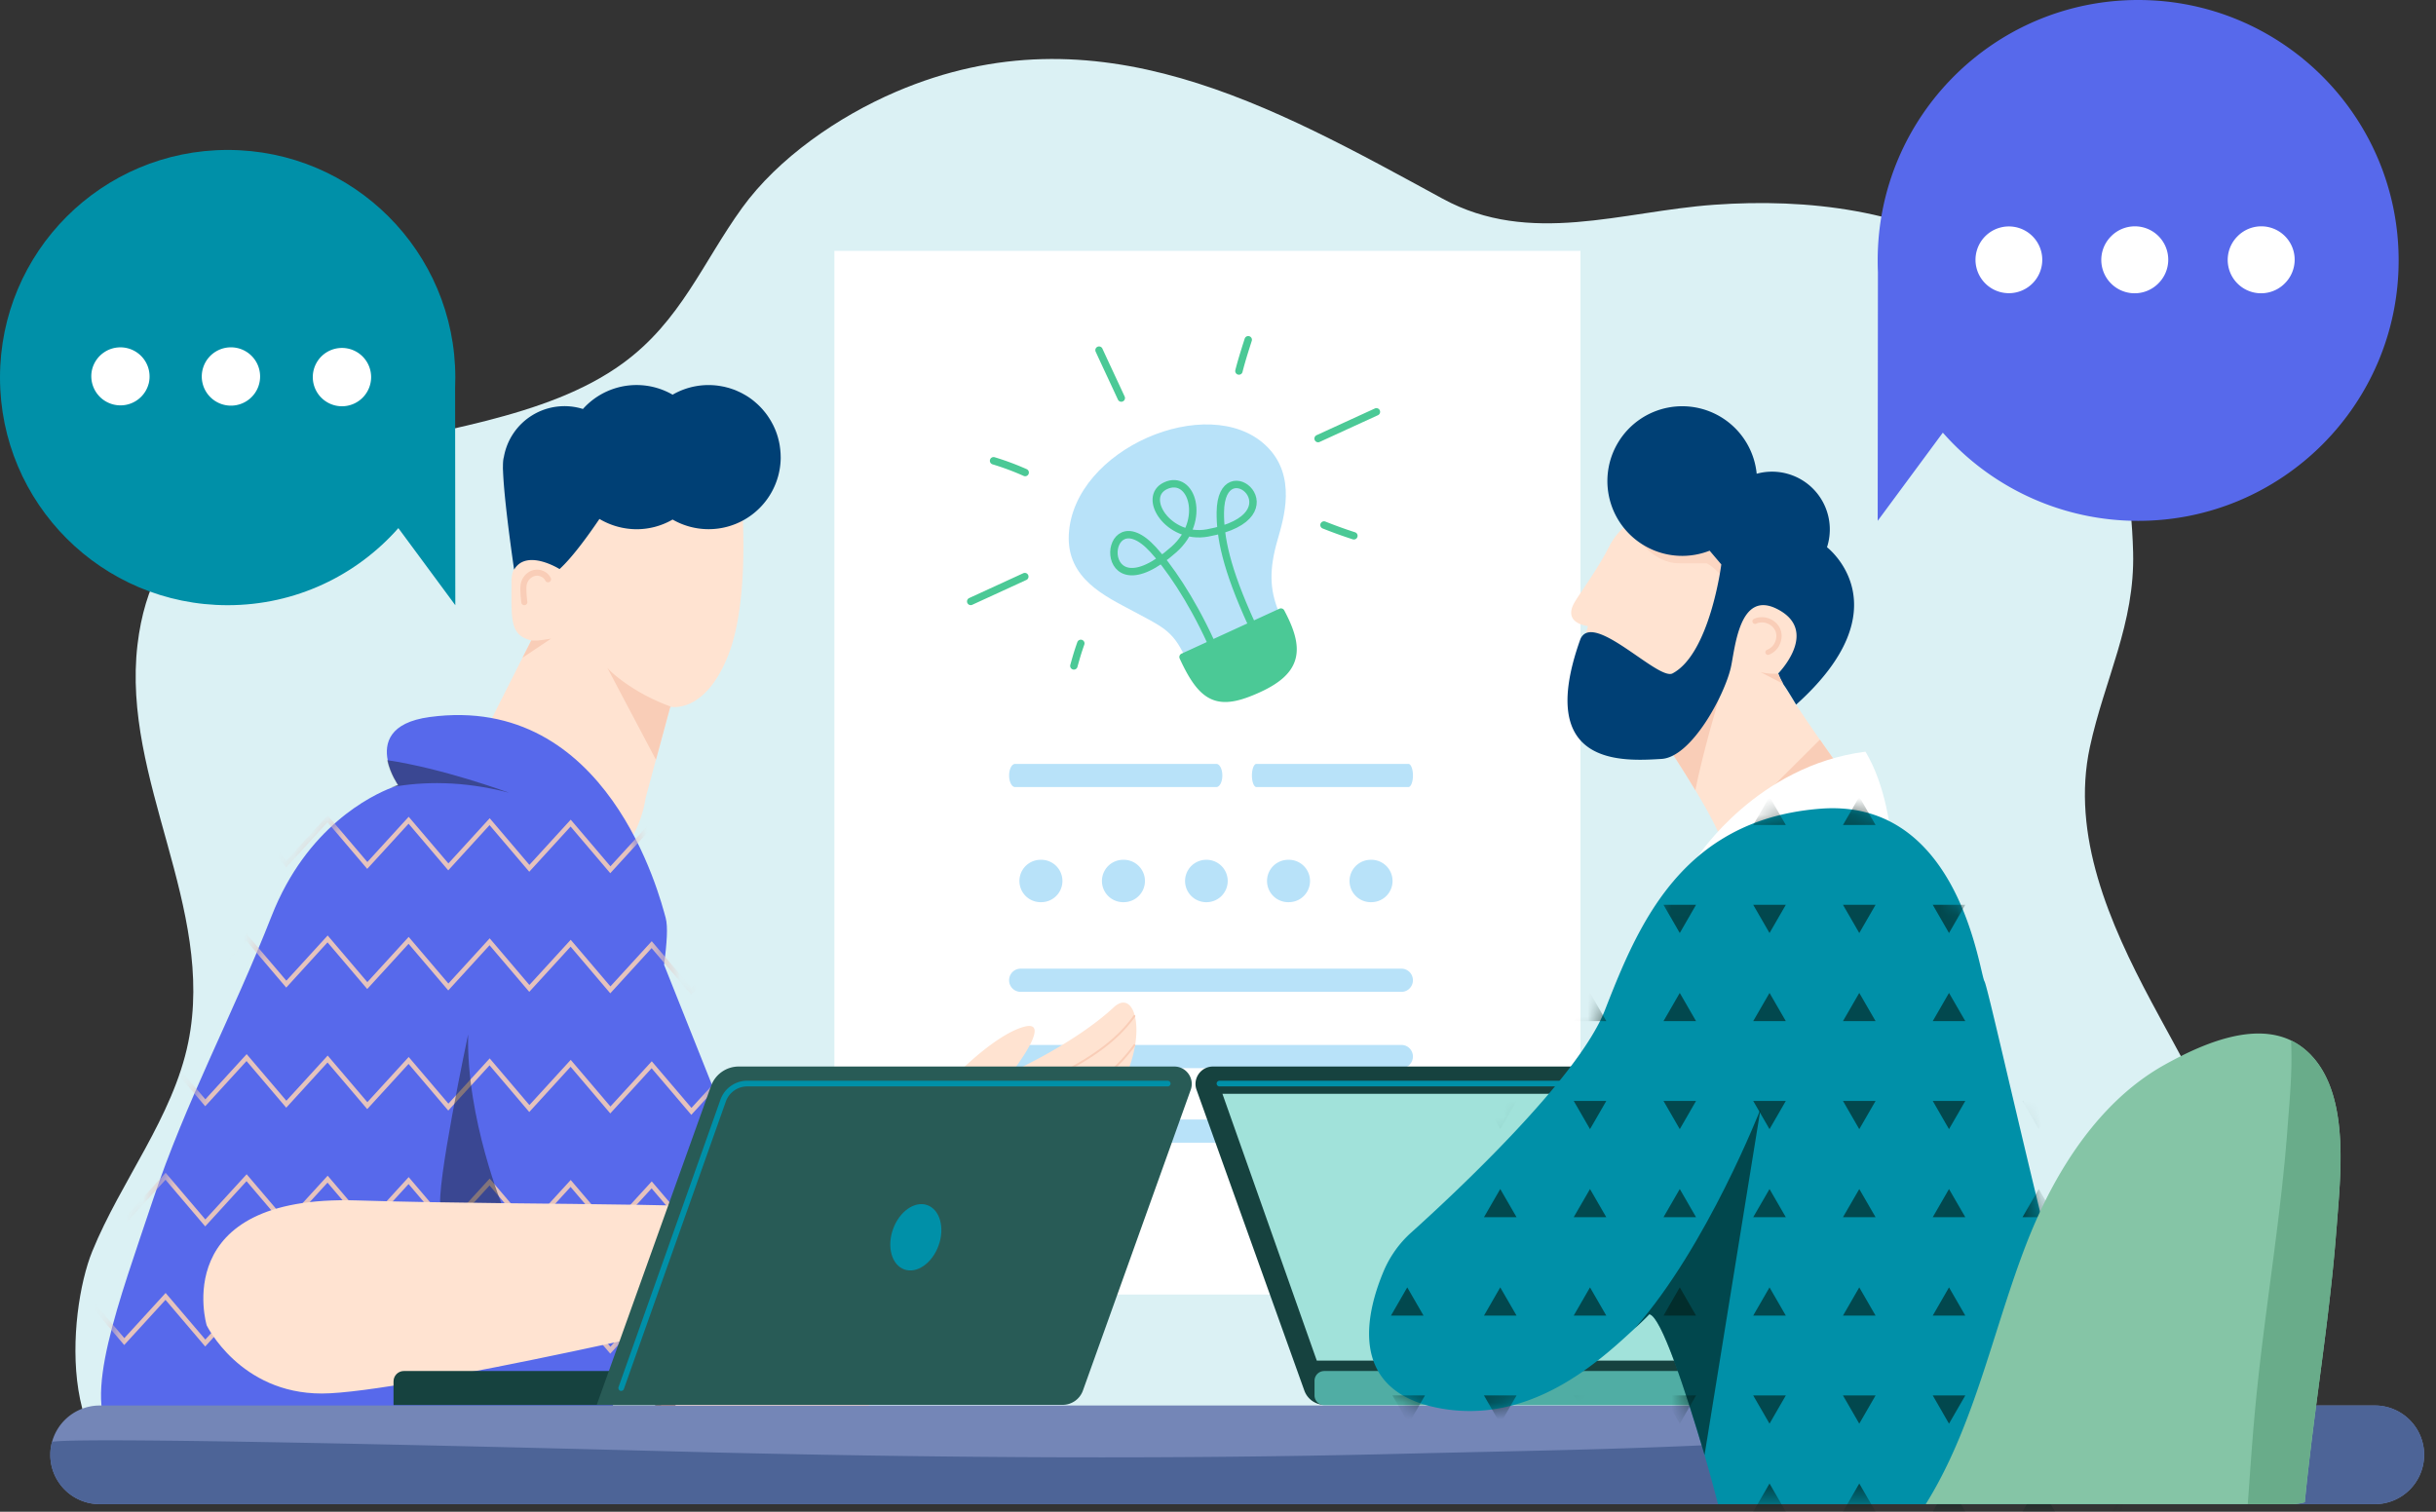
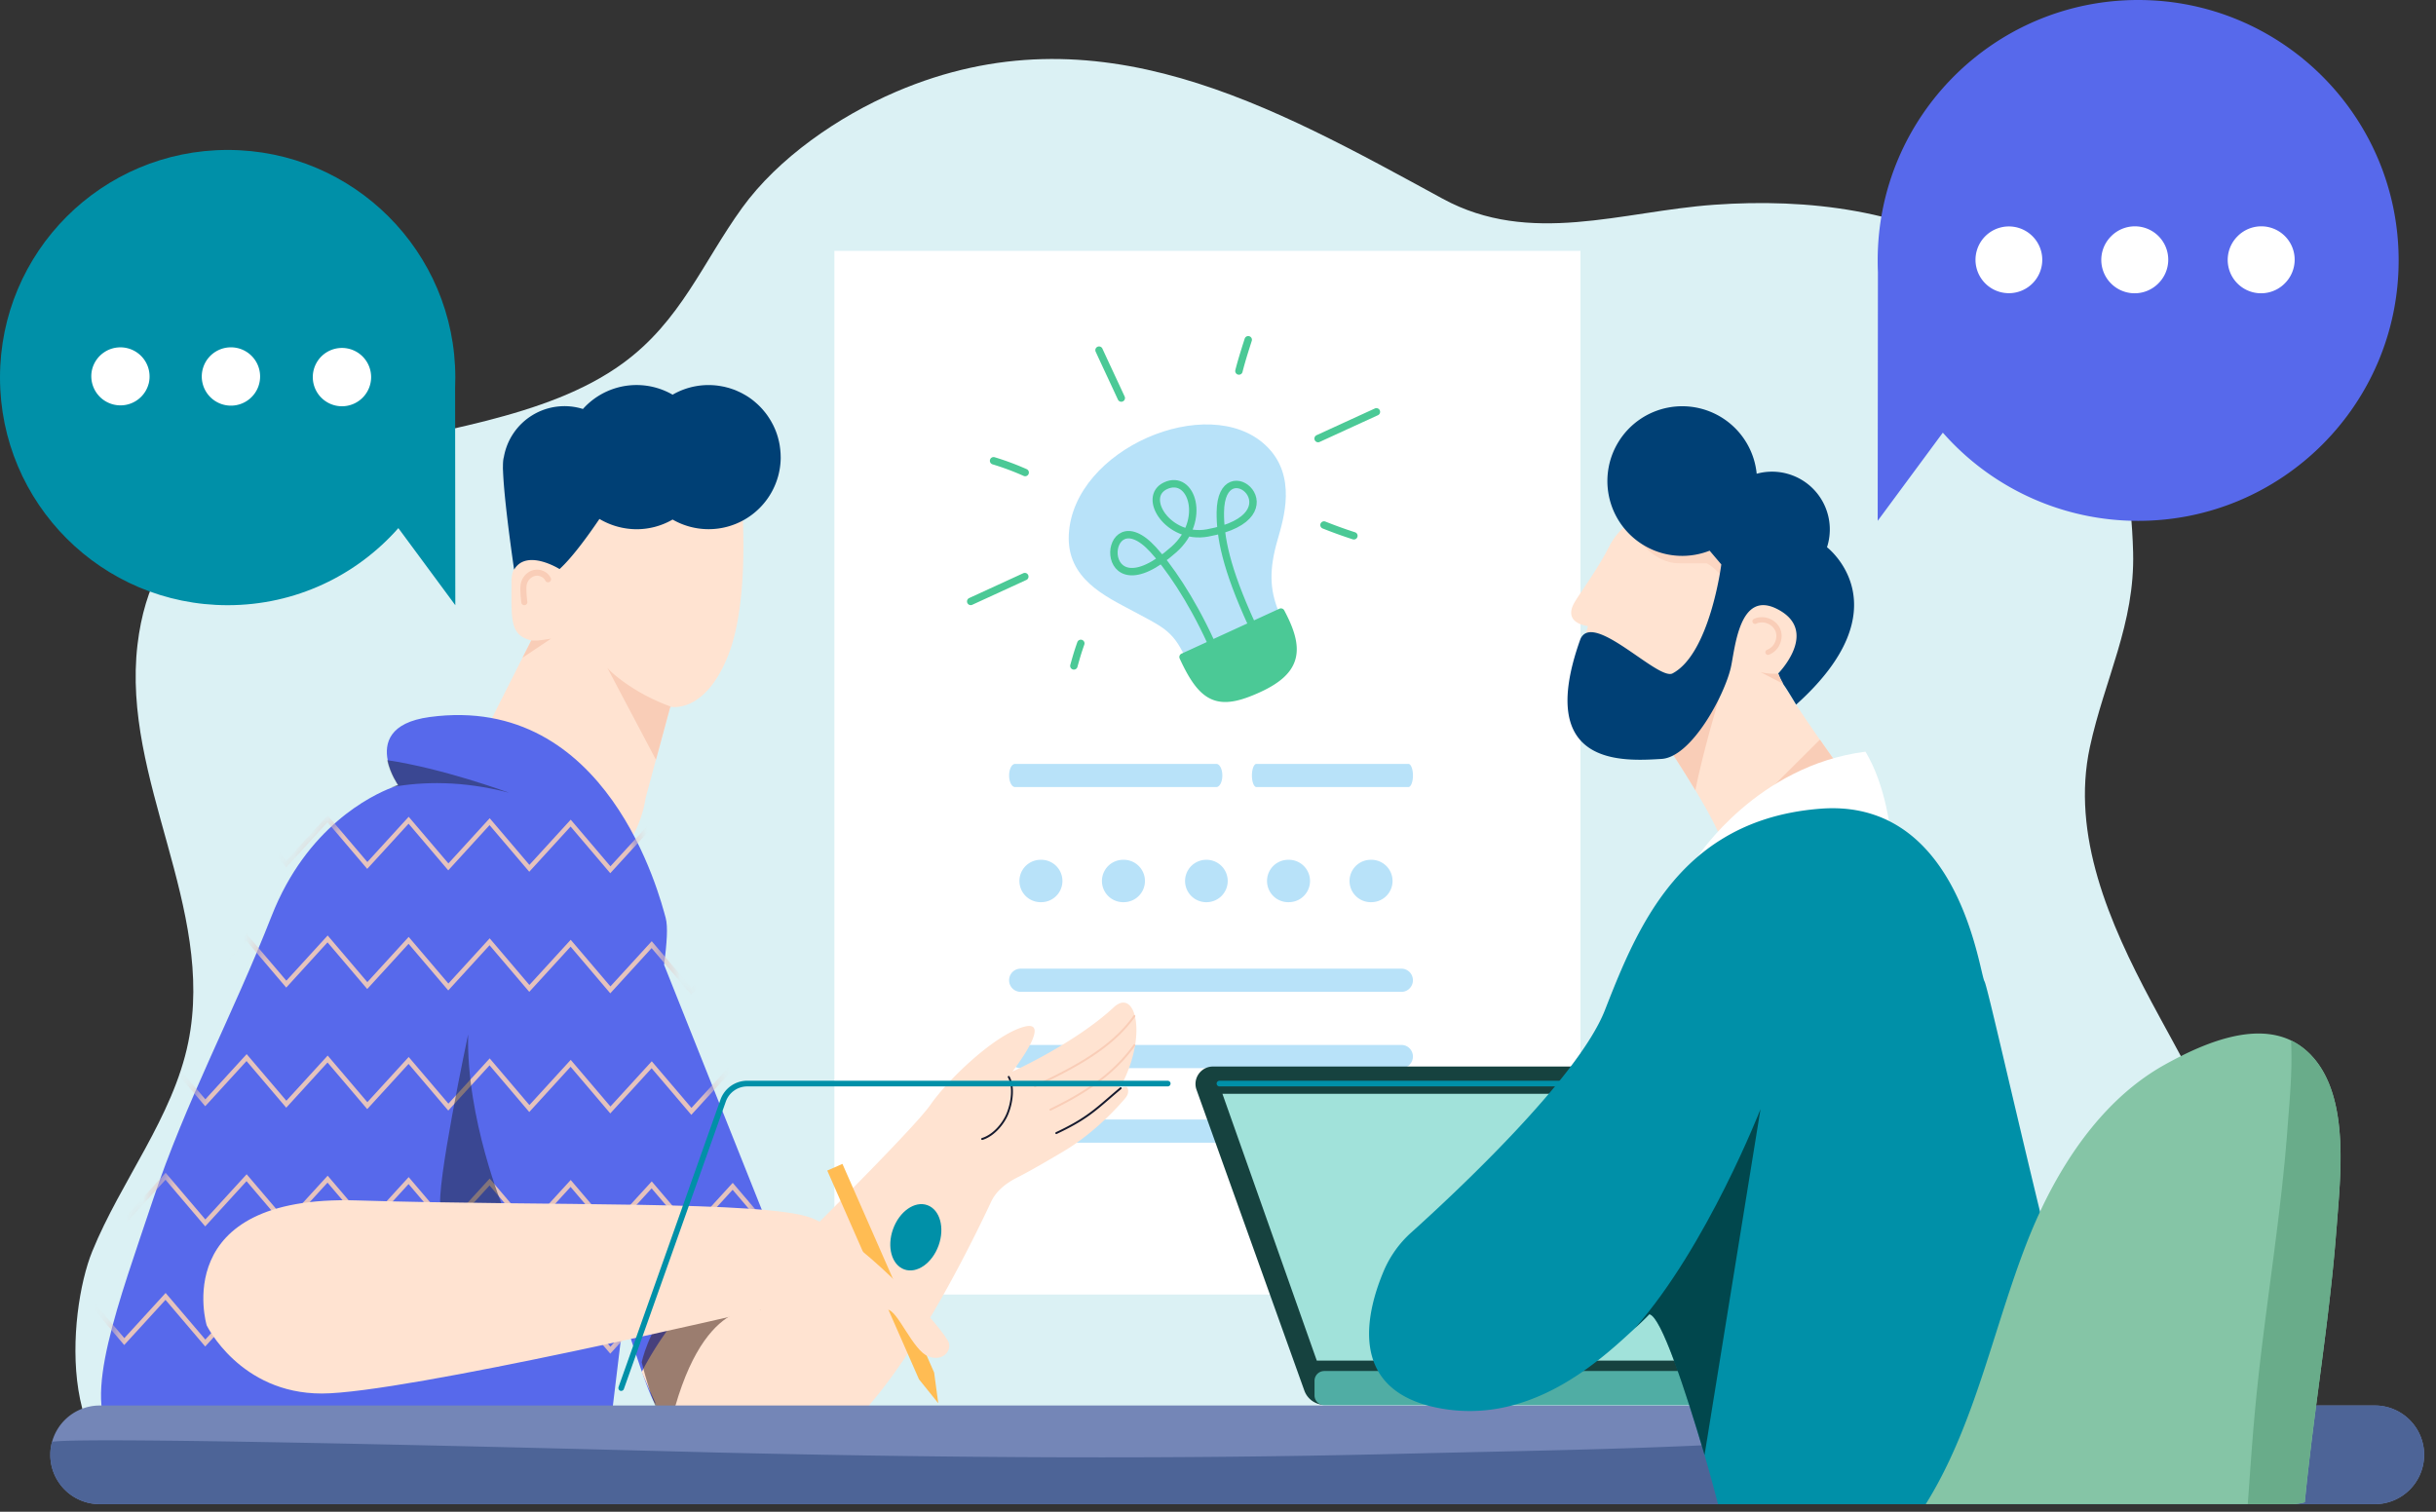
<svg xmlns="http://www.w3.org/2000/svg" width="145" height="90" fill="none">
  <rect width="100%" height="100%" fill="#333333" stroke="none" />
  <g clip-path="url(#clip0_4899_19683)">
    <path d="M121.083 88.11c5.6-.14 10.871-3.95 12.4-8.957 2.083-6.823-2.303-13.657-5.443-19.546-2.462-4.618-4.775-9.886-3.642-15.133.87-4.032 2.687-7.336 2.573-11.598-.183-6.853-2.232-13.408-8.699-17.412-4.764-2.95-10.635-3.674-16.24-3.274-5.497.393-10.953 2.475-16.156-.358C75.736 6.312 65.294.342 53.342 5.46c-3.456 1.48-7.027 3.954-9.169 6.916-2.353 3.256-3.652 6.744-7.114 9.263-9.135 6.644-27.198 2.5-28.875 16.742-.95 8.066 4.663 15.62 3.02 23.681-.906 4.444-4.01 8.254-5.713 12.437C3.997 78.17 3.284 88.248 10 88.248l111.082-.139h.002z" fill="#DBF1F4" />
    <path d="M94.077 14.935H49.666V77.07h44.41V14.935z" fill="#fff" />
    <path d="M72.398 46.858H60.426c-.2 0-.36-.308-.36-.69 0-.382.16-.69.36-.69h11.972c.2 0 .36.308.36.69 0 .382-.16.69-.36.69zm11.435 0H74.79c-.15 0-.271-.308-.271-.69 0-.382.121-.69.27-.69h9.044c.15 0 .271.308.271.69 0 .382-.122.69-.271.69zm-.413 12.191H60.748a.686.686 0 01-.682-.69c0-.382.306-.69.682-.69H83.42c.376 0 .682.308.682.69 0 .382-.306.69-.682.69zm0 4.541H60.748a.686.686 0 01-.682-.69c0-.382.306-.69.682-.69H83.42c.376 0 .682.308.682.69 0 .382-.306.69-.682.69zm0 4.441H60.748a.686.686 0 01-.682-.69c0-.382.306-.69.682-.69H83.42c.376 0 .682.308.682.69 0 .382-.306.69-.682.69zM61.942 53.71a1.262 1.262 0 100-2.523 1.262 1.262 0 000 2.524zm4.912 0a1.262 1.262 0 100-2.523 1.262 1.262 0 000 2.524zm4.912 0a1.262 1.262 0 100-2.522 1.262 1.262 0 000 2.523zm4.914 0a1.262 1.262 0 100-2.523 1.262 1.262 0 000 2.524zm4.912 0a1.262 1.262 0 100-2.523 1.262 1.262 0 000 2.524z" fill="#B8E2F9" />
    <path d="M27.09 23.09c.009-.203.012-.407.012-.612 0-7.485-6.068-13.551-13.55-13.551C6.067 8.927 0 14.993 0 22.477 0 29.964 6.068 36.03 13.551 36.03c4.047 0 7.679-1.776 10.161-4.589l3.39 4.59-.012-12.94z" fill="#0090A8" />
    <path d="M8.849 22.845a1.736 1.736 0 10-3.381-.786 1.736 1.736 0 003.38.786zm6.525.173a1.736 1.736 0 10-3.28-1.136 1.736 1.736 0 003.28 1.136zm4.939 1.168a1.736 1.736 0 100-3.471 1.736 1.736 0 000 3.471z" fill="#fff" />
    <path d="M111.781 16.205a14.797 14.797 0 01-.014-.7C111.767 6.94 118.709 0 127.271 0s15.505 6.943 15.505 15.505c0 8.561-6.943 15.504-15.505 15.504a15.465 15.465 0 01-11.626-5.251l-3.878 5.25.014-14.803z" fill="#5769EB" />
    <path d="M135.992 16.878a1.986 1.986 0 10-2.808-2.809 1.986 1.986 0 002.808 2.81zm-7.525 0a1.986 1.986 0 10-2.808-2.809 1.986 1.986 0 002.808 2.81zm-8.476.533a1.987 1.987 0 10-.912-3.867 1.987 1.987 0 00.912 3.867z" fill="#fff" />
    <path d="M31.624 38.128c-.017-.003.016.004 0 0-1.306-.317-1.177-1.285-1.177-3.515 0-2.23 2.857-.902 2.857-.902l.904-3.46 9.93-.604s.554 5.965-.793 9.367c-1.236 3.122-2.98 3.122-3.371 3.07a.95.95 0 01-.076-.01l-.856 3.16-.612 2.27s-.701 5.854-6.42 4.498c-5.718-1.352-3.39-7.938-3.39-7.938l3.002-5.936h.002z" fill="#FFE3D1" />
    <path d="M46.471 27.215a4.292 4.292 0 01-6.435 3.716 4.278 4.278 0 01-2.145.576 4.36 4.36 0 01-2.21-.612c-.644.95-1.606 2.287-2.374 2.984 0 0-1.957-1.23-2.706.033l-.002-.011c-.014-.103-.13-.9-.263-1.916-.166-1.284-.356-2.916-.393-3.933-.004-.07-.008-.138-.008-.208 0-.017 0-.033.002-.05v-.024c0-.245.017-.437.054-.555a3.664 3.664 0 014.707-2.866 4.28 4.28 0 013.193-1.426c.78 0 1.512.21 2.145.575a4.267 4.267 0 012.921-.501l.048.009c.054.01.107.02.159.033l.206.053.137.043.114.039a2.73 2.73 0 01.297.12l.131.06c.05.024.098.048.146.074l.09.05a3.814 3.814 0 01.658.457l.137.12a4.069 4.069 0 01.271.273c.034.035.065.074.096.111a3.747 3.747 0 01.286.376 4.551 4.551 0 01.225.373l.039.074a.649.649 0 01.04.079l.017.035a4.016 4.016 0 01.284.79 3.933 3.933 0 01.072.343c0 .009.004.02.004.027l.01.076c.014.09.023.18.03.27.004.03.004.06.008.09.003.079.007.16.007.241l.002.002z" fill="#004075" />
    <path d="M39.976 42.083a.872.872 0 01-.076-.011l-.856 3.16-2.894-5.477c.23.297 1.659 1.562 3.826 2.328zm-8.351-3.955c-.02 0 .243.015.418 0 .22-.016.764-.11.764-.11l-1.703 1.138.52-1.028zm-.415-2.097a.179.179 0 01-.178-.156c-.011-.08-.101-.788-.033-1.126.08-.396.385-.723.762-.811.407-.096.846.105 1.021.47a.18.18 0 01-.082.24.178.178 0 01-.24-.083c-.1-.208-.377-.332-.616-.277a.69.69 0 00-.493.533c-.048.236.011.808.037 1.008a.179.179 0 01-.155.2h-.024v.002z" fill="#F9CDB7" />
    <path d="M46.707 75.436L39.53 57.443c.162-1.292.238-2.264.094-2.794-.349-1.278-3.438-13.394-14.051-11.961-2.409.325-2.7 1.562-2.492 2.588.162.804.635 1.475.635 1.475s-.14.039-.384.133c-1.225.472-5.08 2.335-7.164 7.647-2.322 5.923-5.109 11.032-7.083 16.954-1.973 5.923-4.295 11.962-2.322 14.051h29.495s.393-3.222.865-7.162c.788 2.496 2.175 6.707 1.922 4.608-.349-2.903 7.663-7.548 7.663-7.548l-.001.002z" fill="#5769EB" />
    <mask id="a" style="mask-type:luminance" maskUnits="userSpaceOnUse" x="6" y="42" width="41" height="44">
      <path d="M46.707 75.436L39.53 57.443c.162-1.292.238-2.264.094-2.794-.349-1.278-3.438-13.394-14.051-11.961-2.409.325-2.7 1.562-2.492 2.588.162.804.635 1.475.635 1.475s-.14.039-.384.133c-1.225.472-5.08 2.335-7.164 7.647-2.322 5.923-5.109 11.032-7.083 16.954-1.973 5.923-4.295 11.962-2.322 14.051h29.495s.393-3.222.865-7.162c.788 2.496 2.175 6.707 1.922 4.608-.349-2.903 7.663-7.548 7.663-7.548l-.001.002z" fill="#fff" />
    </mask>
    <g mask="url(#a)" fill="#E5C3BD">
      <path d="M65.264 52.497l-2.362-2.776-2.46 2.691-2.364-2.776-2.46 2.691-2.363-2.777-2.46 2.69-2.363-2.775-2.46 2.69-2.363-2.775-2.459 2.69-2.363-2.777-2.46 2.693-2.363-2.778-2.46 2.691-2.363-2.776-2.459 2.692-2.362-2.776-2.461 2.69-2.363-2.777-2.458 2.69-2.363-2.775-2.46 2.691-2.363-2.776-2.459 2.691-2.363-2.776-2.458 2.691-2.465-2.895.209-.176 2.261 2.658 2.46-2.69L7.4 51.06l2.46-2.69 2.363 2.778 2.46-2.693 2.363 2.778 2.459-2.691 2.362 2.776 2.46-2.692 2.364 2.776 2.458-2.69 2.363 2.777 2.46-2.691 2.363 2.776 2.46-2.691 2.364 2.776 2.458-2.691 2.363 2.776 2.46-2.692 2.363 2.778 2.46-2.69 2.363 2.775 2.46-2.691L60.45 52l2.46-2.691 2.363 2.778 2.46-2.691 2.465 2.893-.207.178-2.265-2.66-2.46 2.69zm0 7.151l-2.362-2.776-2.46 2.691-2.364-2.776-2.46 2.692-2.363-2.778-2.46 2.693-2.363-2.778-2.46 2.691-2.363-2.776-2.459 2.691-2.363-2.776-2.46 2.691-2.363-2.777-2.46 2.69-2.363-2.775-2.459 2.69-2.362-2.775-2.461 2.691-2.363-2.778-2.458 2.693-2.363-2.778-2.46 2.691-2.363-2.775-2.459 2.69L5.03 55.85l-2.458 2.69-2.465-2.895.209-.175 2.261 2.658 2.46-2.692L7.4 58.212l2.459-2.69 2.363 2.777 2.46-2.69 2.363 2.775 2.459-2.691 2.362 2.776 2.46-2.691 2.364 2.776 2.458-2.691 2.363 2.777 2.46-2.69 2.363 2.775 2.46-2.69 2.364 2.775 2.458-2.691 2.363 2.778 2.46-2.693 2.363 2.778 2.46-2.692 2.363 2.776 2.46-2.69 2.364 2.775 2.46-2.69 2.363 2.777 2.46-2.691 2.465 2.894-.207.177-2.265-2.66-2.46 2.691zm0 7.151l-2.362-2.776-2.46 2.69-2.364-2.775-2.46 2.691-2.363-2.776-2.46 2.691-2.363-2.778-2.46 2.691-2.363-2.775-2.459 2.69-2.363-2.775-2.46 2.69-2.363-2.777-2.46 2.693-2.363-2.778-2.459 2.691-2.362-2.776-2.461 2.691-2.363-2.776-2.458 2.691-2.363-2.777-2.46 2.69-2.363-2.775-2.459 2.691-2.363-2.776-2.458 2.691-2.465-2.894.209-.177 2.261 2.658 2.46-2.691L7.4 65.362l2.46-2.692 2.363 2.777 2.46-2.69 2.363 2.775 2.459-2.69 2.362 2.775 2.46-2.69 2.364 2.777 2.458-2.693 2.363 2.778 2.46-2.691 2.363 2.776 2.46-2.691 2.364 2.775 2.458-2.69 2.363 2.777 2.46-2.69 2.363 2.775 2.46-2.691 2.363 2.776 2.46-2.691L60.45 66.3l2.46-2.691 2.363 2.777 2.46-2.69 2.465 2.893-.207.177-2.265-2.66-2.46 2.692zm0 7.151l-2.362-2.776-2.46 2.691-2.364-2.776-2.46 2.691-2.363-2.776-2.46 2.691-2.363-2.777-2.46 2.69-2.363-2.775-2.459 2.691-2.363-2.776-2.46 2.691-2.363-2.776-2.46 2.691-2.363-2.778-2.459 2.692-2.362-2.776-2.461 2.69-2.363-2.775-2.458 2.69-2.363-2.777-2.46 2.693-2.363-2.778-2.459 2.691L5.03 70.15l-2.458 2.691-2.465-2.893.209-.177 2.261 2.657 2.46-2.69L7.4 72.514l2.459-2.693 2.363 2.778 2.46-2.691 2.363 2.776 2.459-2.691 2.362 2.776 2.46-2.691 2.364 2.777 2.458-2.69 2.363 2.775 2.46-2.69 2.363 2.775 2.46-2.691 2.364 2.776 2.458-2.691 2.363 2.778 2.46-2.692 2.363 2.776 2.46-2.69 2.363 2.775 2.46-2.69 2.364 2.777 2.46-2.691 2.363 2.776 2.46-2.691 2.465 2.894-.207.177-2.265-2.66-2.46 2.691zm0 7.152l-2.362-2.778-2.46 2.692-2.364-2.776-2.46 2.69-2.363-2.775-2.46 2.69-2.363-2.777-2.46 2.693-2.363-2.778-2.459 2.691-2.363-2.776-2.46 2.692-2.363-2.776-2.46 2.69-2.363-2.777-2.459 2.691-2.362-2.776-2.461 2.691-2.363-2.776-2.458 2.691-2.363-2.778-2.46 2.693-2.363-2.777-2.459 2.69-2.363-2.775-2.458 2.69-2.465-2.893.209-.177 2.261 2.658 2.46-2.691L7.4 79.665l2.459-2.69 2.363 2.775 2.46-2.69 2.363 2.775 2.459-2.69 2.362 2.775 2.46-2.691 2.364 2.778 2.458-2.691 2.363 2.775 2.46-2.69 2.363 2.775 2.46-2.69 2.364 2.777 2.458-2.691 2.363 2.776 2.46-2.691 2.363 2.776 2.46-2.691 2.363 2.776 2.46-2.692 2.364 2.778 2.46-2.69 2.363 2.775 2.46-2.69 2.465 2.893-.207.177-2.265-2.658-2.46 2.691z" />
    </g>
    <path d="M67.136 65.1c-.037.142-.135.258-.23.369-1.008 1.158-2.3 2.311-3.625 3.091-.694.41-1.948 1.15-2.669 1.509-.68.34-1.295.791-1.618 1.481-1.744 3.72-7.145 14.51-11.275 14.894-4.993.465-7.082-.116-7.663-.93a4.433 4.433 0 01-.22-.352c-.633-1.103-1.638-3.48-1.638-3.48s.827-1.706 2.263-3.431c1.515-1.819 3.708-3.658 6.33-3.538 0 0 7.548-7.431 8.594-8.942 1.046-1.508 3.833-4.18 5.574-4.644 1.722-.46-.642 2.599-.696 2.669.058-.026 3.732-1.69 6.037-3.83 1.299-1.207 2.079 1.737.329 4.863 0 0 .284-.133.383-.12.146.017.163.249.124.39v.001z" fill="#FFE3D1" />
    <path opacity=".5" d="M45.283 77.967s-3.6-1.046-5.458 7.198l-.452-.693c-.633-1.103-1.175-3.372-1.175-3.372s.362-1.815 1.799-3.54c3.88-1.639 5.284.405 5.284.405l.002.002z" fill="#38180F" />
    <path d="M54.7 82.113l-5.458-12.424.904-.397 5.458 12.424.245 1.824-1.15-1.427z" fill="#FFBC53" />
    <path opacity=".49" d="M27.863 61.594s-1.973 9.29-1.624 10.334h3.716s-2.206-5.341-2.09-10.334h-.002z" fill="#1D2435" />
    <path d="M12.301 78.897s-2.322-7.78 8.942-7.431c11.264.348 24.386 0 27.057 1.045 2.67 1.046 7.315 5.923 8.128 7.315.29.497-.243 1.273-1.162.93-.93-.349-1.83-2.756-2.438-2.787-.465 1.625-2.863 2.719-3.368 2.438-1.046-.58-4.18-2.438-4.18-2.438s-21.25 4.993-26.128 4.993c-4.879 0-6.852-4.065-6.852-4.065h.001z" fill="#FFE3D1" />
    <path d="M61.598 64.73a.057.057 0 01-.052-.034.06.06 0 01.028-.077c2.344-1.11 4.561-2.265 5.9-4.161a.06.06 0 01.081-.015.06.06 0 01.015.081c-1.356 1.92-3.586 3.082-5.945 4.2a.057.057 0 01-.024.005h-.003zm.929 1.392a.054.054 0 01-.052-.034.058.058 0 01.026-.077c1.697-.825 3.615-1.922 4.97-3.814a.059.059 0 01.082-.013.059.059 0 01.013.08c-1.373 1.915-3.306 3.02-5.016 3.852a.058.058 0 01-.025.006h.002z" fill="#F9CDB7" />
    <path d="M62.875 67.516a.057.057 0 01-.052-.034.06.06 0 01.028-.077c1.596-.75 2.2-1.273 3.115-2.062.218-.188.443-.382.705-.601a.058.058 0 01.081.007c.02.024.017.06-.007.081-.262.218-.487.412-.703.6-.922.796-1.53 1.322-3.141 2.078a.057.057 0 01-.024.006l-.002.002zm-4.413.349a.06.06 0 01-.055-.04.058.058 0 01.039-.073c.688-.212 1.246-.912 1.473-1.475.264-.655.39-1.57.074-2.136a.057.057 0 01.1-.055c.333.601.206 1.555-.069 2.235-.236.587-.82 1.32-1.545 1.544l-.017.002v-.002z" fill="#15192D" />
    <path opacity=".49" d="M30.297 47.194c-2.78-.728-5.148-.67-6.998-.33.245-.094.383-.133.383-.133s-.472-.673-.634-1.475c3.292.487 7.105 1.885 7.249 1.938z" fill="#1D2435" />
-     <path d="M24.042 81.622h15.305s.004 0 .004.004v2.027s0 .003-.004.003h-15.92s-.003 0-.003-.003V82.24c0-.341.277-.618.618-.618z" fill="#16423F" />
-     <path d="M63.249 83.635H35.521s-.002 0 0-.002l6.803-18.978a1.75 1.75 0 011.649-1.16h25.925c.718 0 1.22.712.978 1.387l-6.417 17.904c-.183.51-.666.85-1.208.85l-.002-.001z" fill="#285B56" />
    <path d="M36.976 82.808a.154.154 0 01-.064-.013c-.085-.035-.122-.136-.092-.223l6.07-17.12a1.695 1.695 0 011.588-1.112h25.018c.092 0 .177.07.18.162a.17.17 0 01-.169.177h-25.03c-.564 0-1.074.356-1.268.887l-6.074 17.128a.168.168 0 01-.16.112l.001.002z" fill="#0090A8" />
    <path d="M55.869 74.148c.38-1.057.08-2.131-.67-2.4-.748-.269-1.663.37-2.042 1.427-.379 1.056-.08 2.13.67 2.4.748.268 1.663-.37 2.042-1.427z" fill="#0090A8" />
    <path d="M144.295 86.61a2.938 2.938 0 01-2.938 2.939H5.931a2.938 2.938 0 01-2.936-2.858v-.16a2.943 2.943 0 012.936-2.855h135.426a2.938 2.938 0 012.938 2.938v-.004z" fill="#7486B7" />
    <path d="M144.295 86.61a2.938 2.938 0 01-2.938 2.938H5.931a2.938 2.938 0 01-2.936-2.857v-.162c.007-.238.04-.47.102-.692 2.119-.378 36.713.569 39.64.639 13.542.32 27.097.41 40.64.075 7.464-.186 15.183-.267 22.81-.776l.394-.028c5.327-.367 10.606-.948 15.719-1.924.256-.048.513-.1.769-.15h18.288a2.938 2.938 0 012.938 2.938z" fill="#4D6497" />
    <path d="M78.848 83.635h27.728s.002 0 0-.002l-6.802-18.978a1.75 1.75 0 00-1.65-1.16H72.2c-.717 0-1.22.712-.977 1.387l6.416 17.904c.183.51.666.85 1.209.85l.001-.001z" fill="#16423F" />
    <path d="M105.12 82.808a.156.156 0 00.065-.013c.085-.035.122-.136.092-.223l-6.07-17.12a1.695 1.695 0 00-1.588-1.112H72.6c-.092 0-.177.07-.181.162a.17.17 0 00.17.177h25.029c.564 0 1.075.356 1.269.887l6.074 17.128c.024.07.09.112.16.112l-.002.002z" fill="#0090A8" />
    <path d="M118.095 83.655H78.826a.581.581 0 01-.58-.58v-.871a.58.58 0 01.58-.581h38.653c.66 0 1.195.536 1.195 1.195v.256a.58.58 0 01-.581.581h.002z" fill="#50ADA4" />
    <path d="M103.725 81.003H78.38L72.764 65.12h25.344l5.617 15.883z" fill="#A1E2DA" />
    <path d="M111.766 48.813s-9.273 2.487-9.273 1.482c0-.5-.788-1.935-1.577-3.248-.795-1.323-1.592-2.522-1.592-2.522s-.174-.087-.461-.227c-.941-.459-3.08-1.48-4.193-1.824-1.451-.446-.151-5.203-.151-5.203s-1.509-.139-.813-1.38c.295-.525 1.41-2.02 2.08-3.36.67-1.341 2.012-1.9 2.012-1.9 4.023.446 6.369 5.697 6.369 5.697 1.118-.892 2.68.113 2.793 1.454.112 1.34-1.118 2.309-1.118 2.309a4.09 4.09 0 00.304.623c.447.788 1.284 2.039 2.181 3.324.437.627.889 1.266 1.315 1.86a240.972 240.972 0 002.123 2.917l.001-.002z" fill="#FFE3D1" />
    <path opacity=".6" d="M97.152 31.546s1.026 1.988 2.802 1.988h1.632c.493.236 1.059.946 1.059.946l.297-1.715-5.792-1.217.002-.002z" fill="#F9CDB7" />
    <path d="M102.351 41.519c-.05.103-1.018 3.388-1.437 5.526-.795-1.323-1.592-2.522-1.592-2.522s-.173-.087-.46-.227l3.487-2.777h.002z" fill="#F9CDB7" />
    <path d="M108.751 32.577a3.439 3.439 0 00-4.186-4.373 4.454 4.454 0 10-2.801 4.58l.695.82s-.677 5.307-2.903 6.487c-.861.456-4.84-3.866-5.51-1.972-2.668 7.544 2.537 7.203 4.857 7.063 1.78-.109 3.733-3.767 4.119-5.425.258-1.112.485-4.668 2.768-3.497 2.549 1.308.057 3.833.057 3.833s.152.433.369.736c.181.253.697 1.12.697 1.12 6.482-5.82 1.839-9.368 1.839-9.368l-.001-.004z" fill="#004075" />
    <path d="M105.239 38.988a.158.158 0 01-.148-.103.158.158 0 01.095-.201.835.835 0 00.47-.46.84.84 0 00.024-.656.839.839 0 00-.482-.449.833.833 0 00-.656.008.157.157 0 11-.133-.284c.271-.128.601-.133.904-.015.302.118.542.345.656.621.115.277.106.607-.027.904a1.16 1.16 0 01-.651.627.175.175 0 01-.054.01l.002-.002zm.909 1.725l-1.352-.7c.046.012.498.135 1.051.086.048.143.153.352.301.614zm3.495 5.182l-5.168 1.977 3.853-3.838c.437.627.889 1.266 1.315 1.86v.001z" fill="#F9CDB7" />
    <path d="M101.061 50.995s3.517-5.419 9.98-6.245c1.254 2.082 1.501 4.895 1.501 4.895l-11.481 1.35z" fill="#fff" />
    <path d="M126.18 89.547h-23.918a96.737 96.737 0 00-.803-2.926l-.252-.848c-.017-.054-.034-.107-.048-.162a85.561 85.561 0 00-.31-1.009l-.231-.734c-.018-.061-.039-.12-.057-.181l-.006-.017-.042-.135a2 2 0 01-.037-.117c0-.006-.004-.012-.005-.017a3.423 3.423 0 01-.043-.133 3.391 3.391 0 01-.042-.133l-.043-.13a16.744 16.744 0 00-.097-.294l-.048-.144a54.718 54.718 0 00-.495-1.409c-.016-.044-.031-.087-.048-.13l-.031-.086c-.02-.057-.042-.112-.063-.166l-.046-.123-.081-.21-.053-.137c-.004-.011-.01-.022-.013-.033-.013-.033-.026-.067-.041-.1a17.893 17.893 0 00-.242-.572l-.018-.042c-.017-.035-.031-.072-.048-.105l-.035-.076a6.932 6.932 0 00-.18-.365c-.005-.006-.006-.011-.01-.017a5.513 5.513 0 00-.232-.396l-.019-.028c-.005-.01-.013-.018-.018-.026a.207.207 0 00-.024-.031l-.008-.01-.024-.03a.87.87 0 00-.118-.131l-.014-.014a.133.133 0 00-.019-.014.324.324 0 00-.138-.072s-.3.317-.847.819c-1.409 1.296-3.962 3.725-7.33 4.609a9.747 9.747 0 01-5.037 0c-4.709-1.297-3.585-5.679-2.599-8.01a6.467 6.467 0 011.64-2.29c2.586-2.327 9.94-9.185 11.522-13.23 1.196-3.054 2.636-6.678 5.537-9.148.425-.362.882-.7 1.374-1.005 1.565-.978 3.486-1.65 5.888-1.841 1.217-.098 2.283.042 3.213.356.315.105.616.23.9.374 4.62 2.311 5.426 9.121 5.685 9.55.16.268 1.65 6.894 3.305 13.713 1.036 4.275 2.138 8.624 3.016 11.531.531 1.758.979 2.988 1.283 3.353.583.701.631 1.627.454 2.522h-.004z" fill="#0090A8" />
    <mask id="b" style="mask-type:luminance" maskUnits="userSpaceOnUse" x="81" y="48" width="46" height="42">
      <path d="M124.716 89.456h-22.071s-.256.31-1.184-2.835c-1.151-3.888-2.592-8.26-3.287-8.38 0 0-.3.318-.847.82-1.966 1.81-5.716 5.123-10.528 4.917-9.017-.39-3.7-9.807-3.7-9.807s10.497-9.104 12.424-14.03c1.928-4.927 4.492-11.331 12.799-11.995 8.308-.664 9.479 9.746 9.8 10.28.321.535 5.998 26.67 7.604 28.597 1.607 1.928-1.012 2.431-1.012 2.431l.002.002z" fill="#fff" />
    </mask>
    <g opacity=".63" fill="#031E19" mask="url(#b)">
-       <path d="M89.3 47.435l-.968 1.68h1.939l-.97-1.68zm5.344 0l-.97 1.68h1.94l-.97-1.68zm5.343 0l-.97 1.68h1.938l-.968-1.68zm5.342 0l-.971 1.68h1.941l-.97-1.68zm5.342 0l-.97 1.68h1.941l-.971-1.68zm5.342 0l-.968 1.68h1.938l-.97-1.68zm5.344 0l-.97 1.68h1.94l-.97-1.68zm5.344 0l-.971 1.68h1.939l-.968-1.68zM89.3 67.223l-.968-1.68h1.939l-.97 1.68zm5.344 0l-.97-1.68h1.94l-.97 1.68zm5.343 0l-.97-1.68h1.938l-.968 1.68zm5.342 0l-.971-1.68h1.941l-.97 1.68zm5.342 0l-.97-1.68h1.941l-.971 1.68zm5.342 0l-.968-1.68h1.938l-.97 1.68zm5.344 0l-.97-1.68h1.94l-.97 1.68zm5.344 0l-.971-1.68h1.939l-.968 1.68zM89.3 59.113l-.968 1.679h1.939l-.97-1.679zm5.344 0l-.97 1.679h1.94l-.97-1.679zm5.343 0l-.97 1.679h1.938l-.968-1.679zm5.342 0l-.971 1.679h1.941l-.97-1.679zm5.342 0l-.97 1.679h1.941l-.971-1.679zm5.342 0l-.968 1.679h1.938l-.97-1.679zm5.344 0l-.97 1.679h1.94l-.97-1.679zm5.344 0l-.971 1.679h1.939l-.968-1.679zM89.3 55.547l-.968-1.68h1.939l-.97 1.68zm5.343 0l-.97-1.68h1.94l-.97 1.68zm5.344 0l-.97-1.68h1.938l-.968 1.68zm5.342 0l-.971-1.68h1.941l-.97 1.68zm5.342 0l-.97-1.68h1.941l-.971 1.68zm5.342 0l-.968-1.68h1.938l-.97 1.68zm5.344 0l-.97-1.68h1.94l-.97 1.68zm5.344 0l-.971-1.68h1.939l-.968 1.68zM89.3 70.788l-.968 1.678h1.939l-.97-1.678zm5.343 0l-.97 1.678h1.94l-.97-1.678zm5.344 0l-.97 1.678h1.938l-.968-1.678zm5.342 0l-.971 1.678h1.941l-.97-1.678zm5.342 0l-.97 1.678h1.941l-.971-1.678zm5.342 0l-.968 1.678h1.938l-.97-1.678zm5.344 0l-.97 1.678h1.94l-.97-1.678zm5.344 0l-.971 1.678h1.939l-.968-1.678zM89.3 76.644l-.968 1.68h1.939l-.97-1.68zm-5.535 0l-.97 1.68h1.94l-.97-1.68zm10.878 0l-.97 1.68h1.94l-.97-1.68zm5.344 0l-.97 1.68h1.938l-.968-1.68zm5.342 0l-.971 1.68h1.941l-.97-1.68zm5.342 0l-.97 1.68h1.941l-.971-1.68zm5.342 0l-.968 1.68h1.938l-.97-1.68zm5.344 0l-.97 1.68h1.94l-.97-1.68zm5.344 0l-.971 1.68h1.939l-.968-1.68zM89.3 88.32L88.332 90h1.939l-.97-1.68zm5.344 0l-.97 1.68h1.94l-.97-1.68zm5.343 0l-.97 1.68h1.938l-.968-1.68zm5.342 0l-.971 1.68h1.941l-.97-1.68zm5.342 0l-.97 1.68h1.941l-.971-1.68zm5.342 0l-.968 1.68h1.938l-.97-1.68zm5.344 0l-.97 1.68h1.94l-.97-1.68zm5.344 0L125.73 90h1.939l-.968-1.68zM89.3 84.757l-.968-1.68h1.939l-.97 1.68zm-5.45 0l-.968-1.68h1.938l-.97 1.68zm10.794 0l-.97-1.68h1.94l-.97 1.68zm5.343 0l-.97-1.68h1.938l-.968 1.68zm5.342 0l-.971-1.68h1.941l-.97 1.68zm5.342 0l-.97-1.68h1.941l-.971 1.68zm5.342 0l-.968-1.68h1.938l-.97 1.68zm5.344 0l-.97-1.68h1.94l-.97 1.68zm5.344 0l-.971-1.68h1.939l-.968 1.68z" />
-     </g>
+       </g>
    <path opacity=".63" d="M104.792 66.033l-3.331 20.588c-1.151-3.888-2.592-8.26-3.287-8.38 0 0-.3.318-.847.82 4.283-4.859 7.465-13.03 7.465-13.03v.002z" fill="#031E19" />
    <path d="M139.084 73.04c-.271 3.684-.793 7.343-1.267 11.008-.193 1.494-.378 2.99-.536 4.488-.032.306-.063.605-.091.898a2.95 2.95 0 01-.811.115h-21.752c1.116-1.788 1.962-3.724 2.695-5.726l.055-.149c1.147-3.16 2.022-6.474 3.233-9.606.248-.64.52-1.285.819-1.925 1.636-3.51 4.053-6.886 7.435-8.764 2.476-1.374 5.997-2.879 8.352-.887l.122.107.061.056.042.04a1.755 1.755 0 01.129.131.642.642 0 01.035.039c.013.015.026.03.041.044l.031.035c.015.015.028.031.042.048.015.019.032.035.047.054 2.093 2.506 1.54 7.029 1.322 9.998l-.004-.003z" fill="#85C5A6" />
    <path d="M139.084 73.04c-.271 3.684-.793 7.343-1.267 11.008-.194 1.494-.378 2.99-.537 4.488-.031.306-.063.605-.09.898a2.963 2.963 0 01-.812.114h-2.582c.133-1.754.245-3.624.459-5.874.033-.349.068-.705.107-1.072.542-5.17 1.424-10.31 1.804-15.495.109-1.481.301-3.35.205-5.163a4.02 4.02 0 011.025.71l.043.041c.027.026.055.053.083.083l.046.048a1.6 1.6 0 00.075.083l.032.035c.015.015.027.031.042.048.015.018.032.035.046.053 2.094 2.507 1.54 7.03 1.323 10l-.002-.004z" fill="#69AC8A" />
    <path d="M70.515 39.067c-.71-1.547-1.395-1.783-3.067-2.683-1.624-.874-3.968-1.915-3.828-4.57.271-5.097 8.297-8.493 11.705-5.313 1.931 1.802 1.066 4.423.707 5.687-.48 1.682-.469 2.888.075 4.212l-5.594 2.666.002.001z" fill="#B8E2F9" />
    <path d="M72.074 38.219c-1.218-2.65-2.553-4.538-3.435-5.5-3.08-3.361-3.541 4.225 1.238-.008 1.96-1.737 1.064-4.511-.492-3.796-1.469.675.162 3.237 2.488 2.815 5.596-1.018.802-5.157.765-1.227-.013 1.454.327 3.302 1.87 6.666" stroke="#4BC996" stroke-width=".441" stroke-linecap="round" stroke-linejoin="round" />
    <path d="M70.42 39.114c1.185 2.58 2.122 2.982 4.501 1.89 2.36-1.082 2.501-2.368 1.326-4.564l-5.77 2.65-.054.024h-.002z" fill="#4BC996" />
    <path d="M70.42 39.114c1.185 2.58 2.122 2.982 4.501 1.89 2.36-1.082 2.501-2.368 1.326-4.564l-5.77 2.65-.054.024h-.002zm-3.677-15.417c-.417-.905-.924-1.979-1.324-2.851m8.327 1.242c.174-.694.44-1.502.553-1.86m4.16 5.882c1.145-.525 2.197-1.009 3.47-1.591m-3.119 6.737a27.83 27.83 0 001.778.642m-19.566-3.766a16.06 16.06 0 00-1.88-.7M61 34.327l-3.219 1.478m6.553 2.499c-.196.564-.245.74-.413 1.34" stroke="#4BC996" stroke-width=".441" stroke-linecap="round" stroke-linejoin="round" />
  </g>
  <defs>
    <clipPath id="clip0_4899_19683">
      <path fill="#fff" d="M0 0h144.295v90H0z" />
    </clipPath>
  </defs>
</svg>